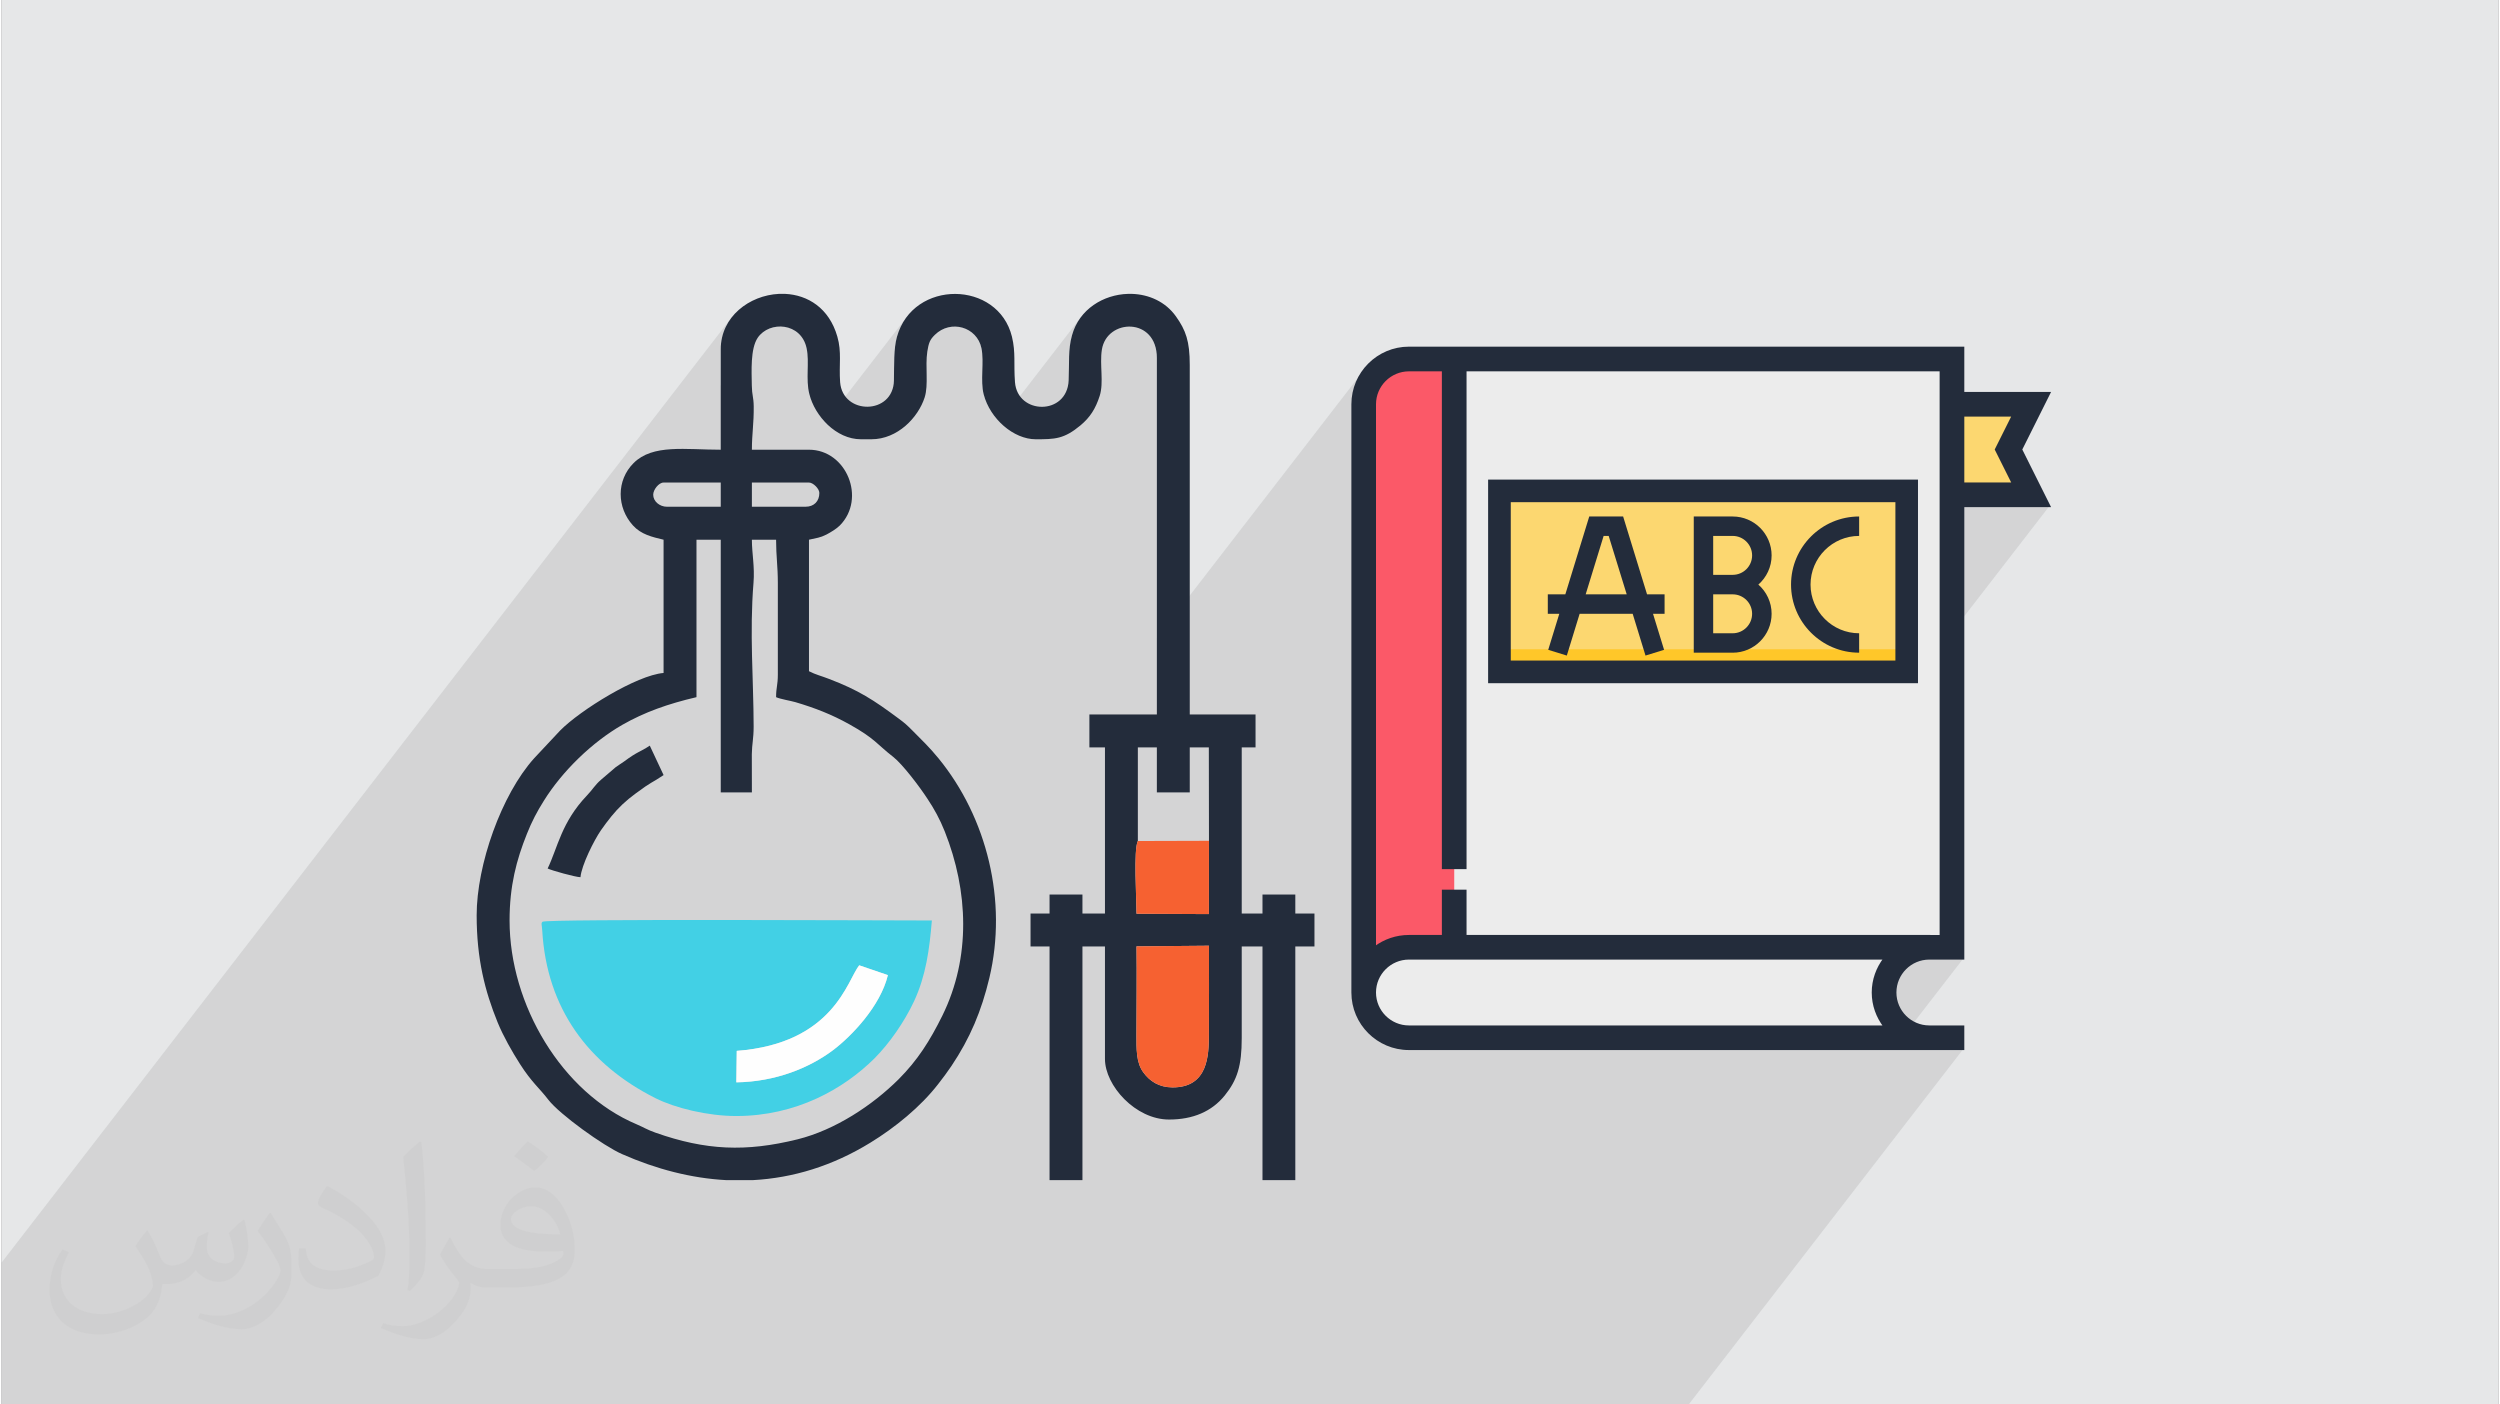
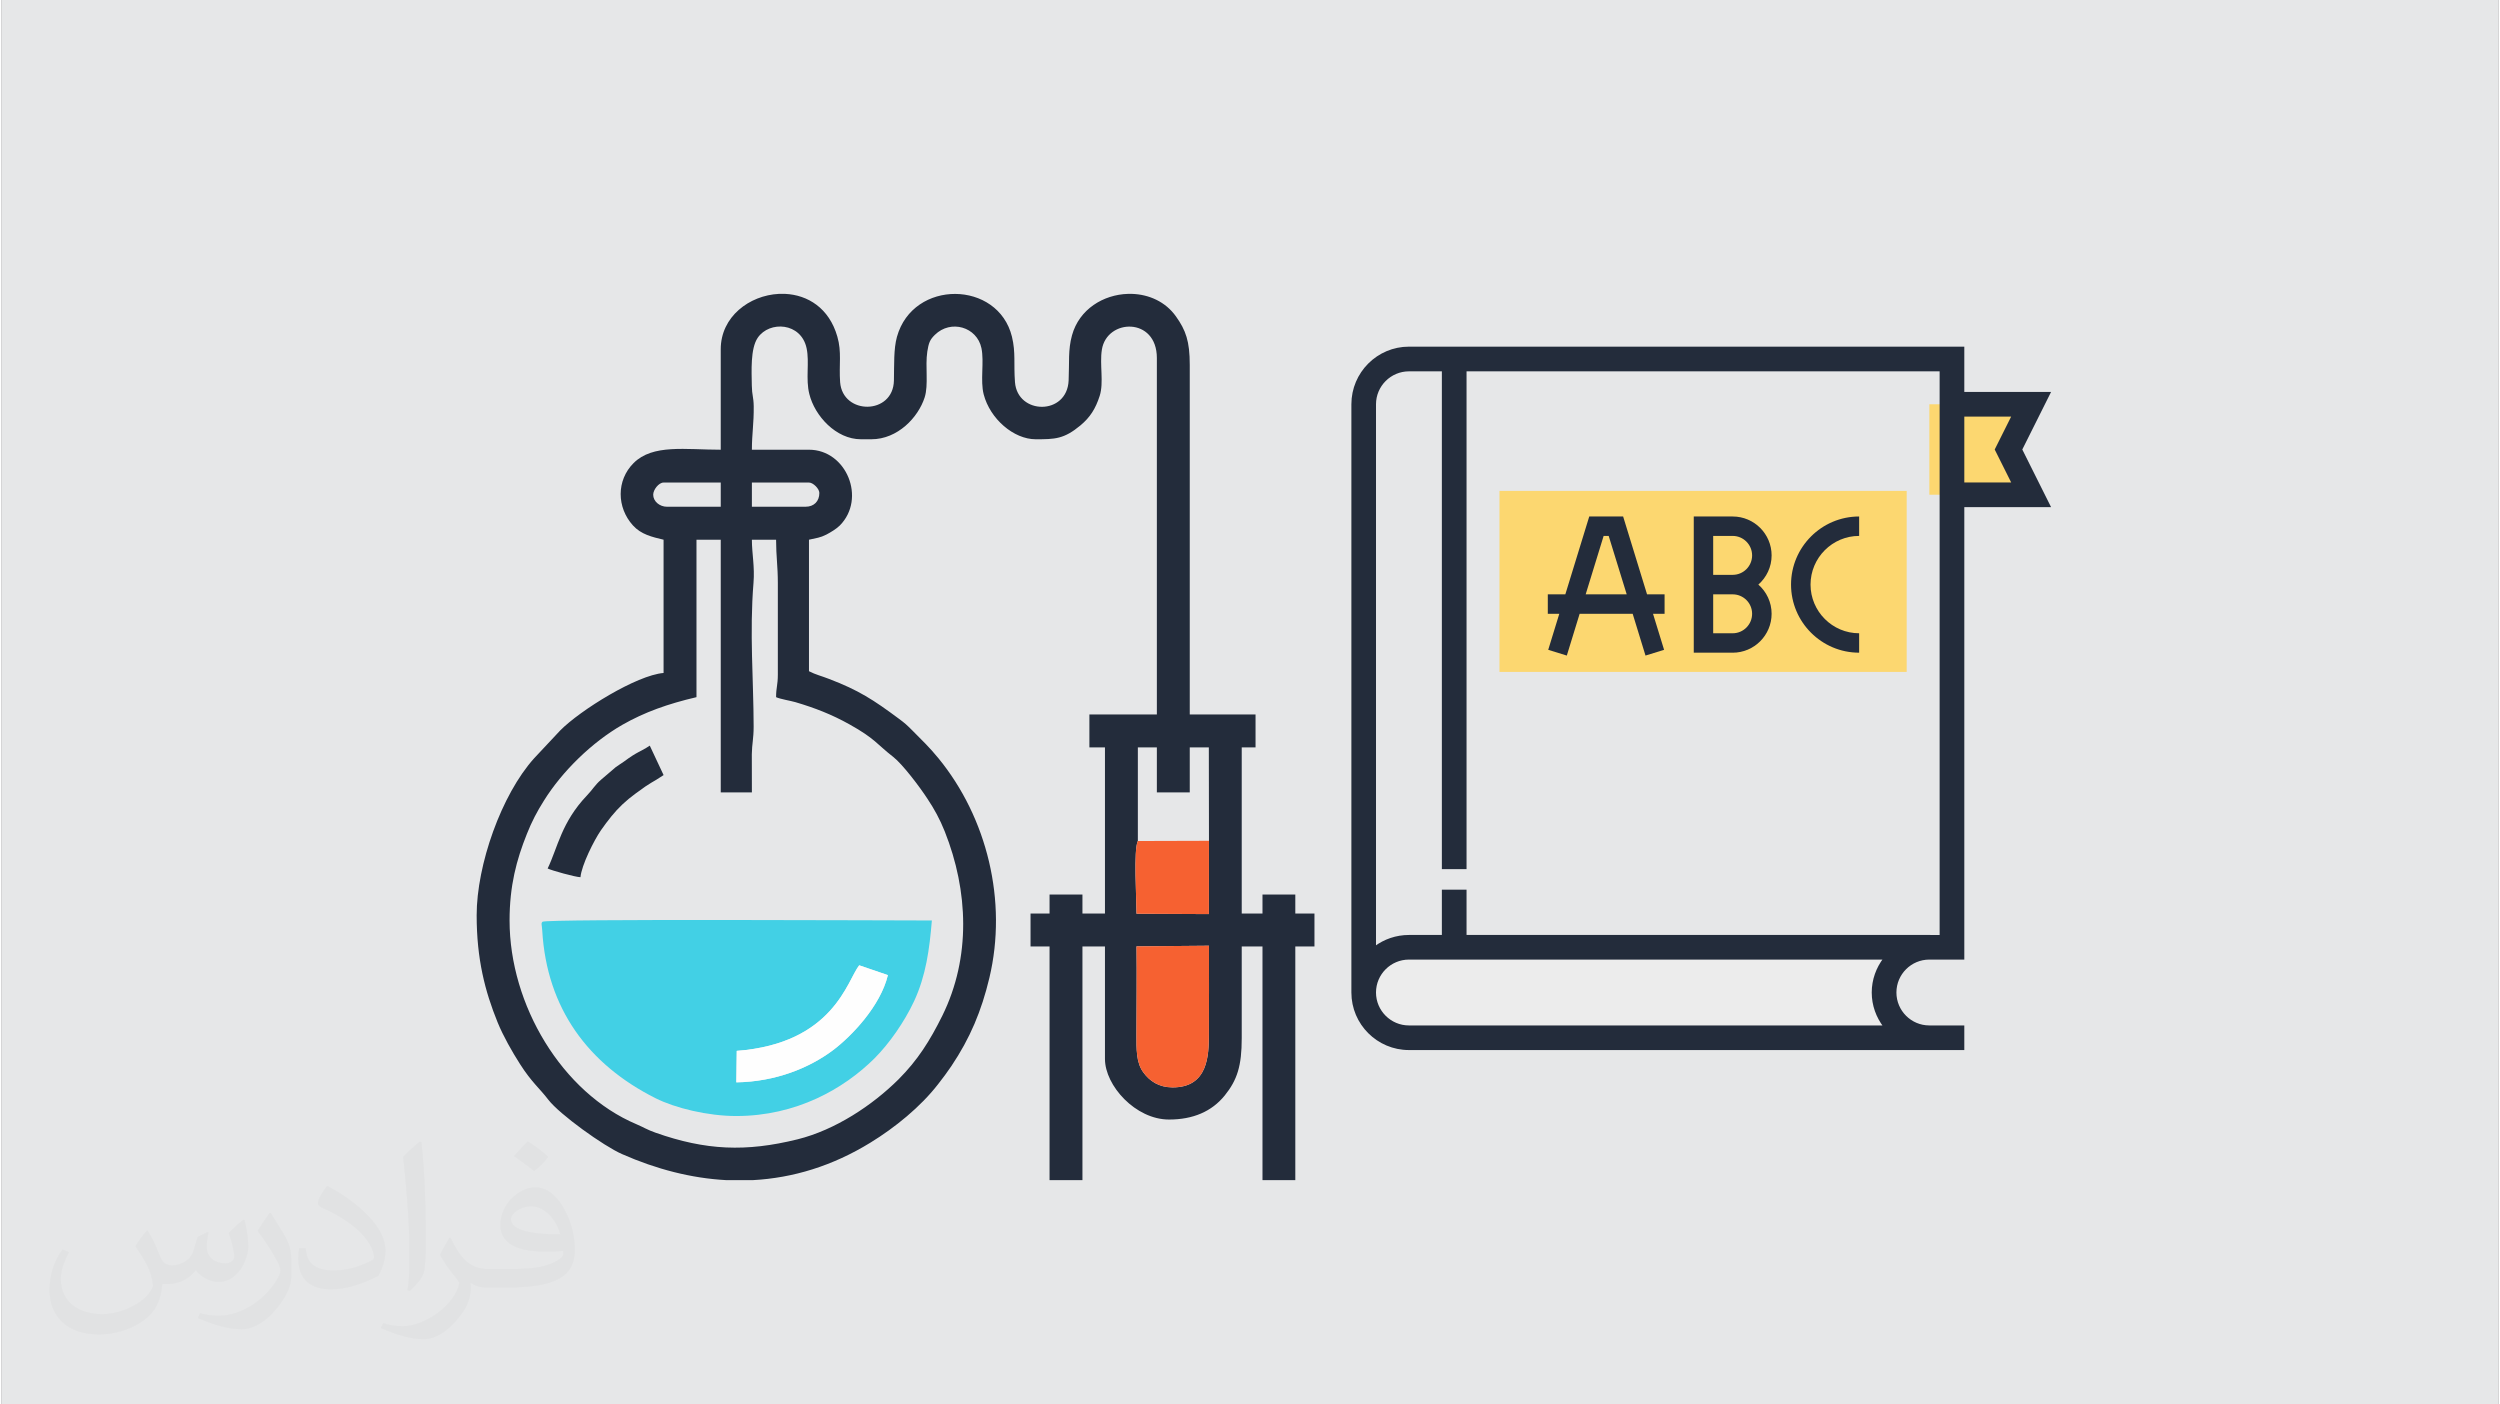
<svg xmlns="http://www.w3.org/2000/svg" xml:space="preserve" width="356px" height="200px" version="1.0" style="shape-rendering:geometricPrecision; text-rendering:geometricPrecision; image-rendering:optimizeQuality; fill-rule:evenodd; clip-rule:evenodd" viewBox="0 0 35600 20025">
  <rect x="0" y="0" width="35600" height="20025" fill="#808080" stroke="none" />
  <defs>
    <style type="text/css">
   
    .str0 {stroke:#232C3B;stroke-width:29;stroke-miterlimit:2.613}
    .fil2 {fill:#232C3B}
    .fil3 {fill:#42D0E5}
    .fil0 {fill:#E6E7E8}
    .fil7 {fill:#ECECEC}
    .fil4 {fill:#F66131}
    .fil8 {fill:#FB5968}
    .fil6 {fill:#FCD770}
    .fil5 {fill:#FEFEFE}
    .fil9 {fill:#FFC729}
    .fil10 {fill:#373435;fill-opacity:0.031}
    .fil1 {fill:#373435;fill-opacity:0.102}
   
  </style>
  </defs>
  <g id="Layer_x0020_1">
    <path class="fil0" d="M0 0l35600 0 0 20025 -35600 0 0 -20025z" />
-     <path class="fil1" d="M24055 20025l-24055 0 0 -2023 10405 -13471 -44 64 -37 68 -30 73 -22 77 -14 82 -4 85 0 283 829 -1073 0 0 -829 1074 0 235 527 -683 35 -43 40 -36 45 -30 49 -23 51 -16 54 -10 54 -2 54 4 53 12 51 19 48 27 45 34 39 42 34 49 26 57 19 65 7 38 5 39 3 39 1 40 1 40 0 41 -1 42 -1 41 -1 42 0 42 0 42 2 42 2 42 5 41 7 41 9 41 17 58 22 59 27 58 31 57 36 56 40 53 43 51 12 12 1150 -1489 -40 60 -35 65 -29 70 -25 75 -8 33 -7 35 -6 35 -5 36 -4 37 -4 37 -2 39 -2 39 -1 40 -1 40 -1 41 0 42 -1 41 0 42 0 43 -1 43 -10 87 -13 39 562 -727 20 -25 24 -25 45 -38 47 -31 49 -23 50 -16 52 -9 51 -2 51 5 49 11 48 17 45 23 42 29 37 35 34 39 27 45 22 50 16 54 6 38 5 39 3 40 1 42 0 42 0 42 -1 43 -2 44 -1 43 0 43 -1 42 1 42 3 42 4 40 6 39 8 38 20 65 25 63 30 61 35 58 39 56 43 53 38 41 1148 -1487 -37 56 -32 60 -28 64 -22 68 -10 39 -8 38 -7 38 -5 38 -4 37 -3 38 -3 37 -1 39 -1 38 -1 40 0 40 0 42 -1 43 -1 44 -1 46 -2 47 -11 88 -15 42 554 -717 44 -58 54 -47 61 -36 66 -25 69 -13 71 -2 69 11 67 23 62 35 55 49 46 62 36 75 22 89 8 103 0 3995 2972 -3848 -46 62 -41 67 -34 70 -27 74 -20 78 -12 80 -3 70 308 -398 -38 49 -32 53 -27 57 -22 59 -16 62 -9 64 -4 66 0 44 272 -352 -28 38 -24 39 -20 43 -17 44 -12 47 -7 48 -3 49 0 1186 1291 -1670 0 1975 322 -417 5461 0 830 -1074 0 788 484 -627 0 968 706 0 -124 161 385 0 -124 162 385 0 -1874 2425 0 100 -2783 3604 2945 0 161 0 -125 161 286 0 -124 161 124 0 162 0 -873 1129 711 0 -124 161 286 0 -3915 5068z" />
    <g id="_2949728386032">
      <path class="fil2" d="M16182 13493l1033 -9c0,423 2,846 -1,1269 -2,285 -7,753 -520,751 -192,-1 -325,-90 -414,-213 -105,-141 -99,-338 -99,-538 1,-420 6,-841 1,-1260l0 0zm-5099 -9303l89 0c320,15 627,200 744,608 65,223 22,400 40,651 36,471 757,470 767,-23 5,-229 -5,-448 43,-623 230,-825 1443,-807 1640,-2 55,229 23,381 43,647 35,469 744,478 765,-23 12,-258 -10,-435 48,-644 103,-374 450,-581 798,-591l58 0c241,8 477,111 626,321 141,198 197,354 197,691l0 4985 938 0 0 469 -197 0 0 2369 296 0 0 -271 468 0 0 271 273 0 0 469 -273 0 0 3332 -468 0 0 -3332 -296 0 0 1308c0,393 -63,595 -243,818 -185,228 -452,342 -794,342 -477,0 -913,-484 -913,-864l0 -1604 -321 0 0 3332 -469 0 0 -3332 -271 0 0 -469 271 0 0 -271 469 0 0 271 321 0 0 -2369 -222 0 0 -469 962 0 0 -5083c0,-587 -713,-564 -784,-119 -34,213 30,468 -31,659 -59,184 -137,306 -273,420 -236,197 -366,199 -639,199 -314,0 -651,-290 -742,-640 -51,-198 9,-461 -32,-659 -63,-302 -437,-414 -665,-189 -72,71 -87,115 -107,238 -32,215 20,473 -38,654 -91,283 -383,596 -760,596l-148 0c-356,0 -659,-333 -736,-645 -55,-216 4,-453 -39,-653 -78,-368 -529,-395 -697,-149 -106,156 -87,479 -84,683 2,137 25,157 27,294 3,243 -26,393 -26,619l814 0c535,0 820,697 439,1081 -47,47 -130,97 -191,129 -90,46 -140,48 -248,73l0 1875c96,50 174,66 286,110 421,160 636,300 991,564 91,67 119,93 198,172 140,141 242,238 370,394 694,847 988,2039 727,3133 -112,470 -274,859 -543,1259 -62,92 -118,166 -188,256 -250,323 -614,619 -967,835 -539,331 -1101,502 -1671,533l-386 0c-494,-27 -992,-155 -1482,-371 -263,-115 -891,-567 -1051,-775 -124,-163 -237,-247 -404,-509 -112,-175 -239,-398 -319,-594 -181,-445 -299,-905 -299,-1527 0,-718 352,-1719 820,-2239l371 -396c288,-291 1090,-788 1474,-820l0 -1900c-164,-39 -321,-75 -437,-204 -231,-255 -238,-642 10,-889 273,-273 740,-190 1242,-190l0 -1432c0,-466 410,-769 829,-790l0 0zm5118 7801l0 -1335 271 0 0 642 469 0 0 -642 272 0 2 1332 -1 1045 -1032 -5c0,-201 -44,-919 19,-1037zm-5503 -4296l345 0c0,236 25,377 25,616l0 1308c0,151 -25,181 -25,321 54,26 210,52 275,71 280,83 517,175 770,316 370,206 393,285 623,463 136,105 386,438 489,597 99,149 177,290 248,468 336,846 376,1794 -35,2627 -178,359 -351,633 -623,906 -374,372 -903,722 -1440,856 -740,183 -1309,158 -2025,-94 -122,-43 -165,-75 -273,-121 -1062,-449 -1809,-1702 -1809,-2905 0,-495 99,-865 247,-1234 69,-175 146,-321 242,-473 264,-424 689,-835 1116,-1081 320,-183 654,-301 1060,-396l0 -2245 346 0 0 3603 444 0 -1 -544c2,-147 26,-221 26,-394 -1,-668 -60,-1337 -2,-2049 19,-234 -23,-417 -23,-616l0 0zm765 -470l-765 0 0 -345 814 0c60,0 148,89 148,148 0,120 -77,197 -197,197zm-2172 -172c0,-70 79,-173 148,-173l815 0 0 345 -766 0c-105,0 -197,-76 -197,-172z" />
      <path class="fil3" d="M10476 15432l6 -449c1383,-105 1576,-1008 1746,-1220l409 140c-105,438 -514,868 -782,1070 -340,255 -820,450 -1379,459zm0 480c855,0 1533,-388 1968,-820 215,-215 428,-522 566,-816 170,-366 220,-741 254,-1152 -528,0 -5509,-25 -5551,18 -25,25 -9,39 -4,128 65,1105 651,1903 1615,2388 279,140 743,254 1152,254z" />
      <path class="fil4" d="M16182 13493c5,419 0,840 -1,1260 0,200 -6,397 99,538 89,123 222,212 414,213 513,2 518,-466 520,-751 3,-423 1,-846 1,-1269l-1033 9 0 0z" />
      <path class="fil5" d="M10476 15432c559,-9 1039,-204 1379,-459 268,-202 677,-632 782,-1070l-409 -140c-170,212 -363,1115 -1746,1220l-6 449z" />
      <path class="fil4" d="M17215 11988l-1014 3c-63,118 -19,836 -19,1037l1032 5 1 -1045 0 0z" />
      <path class="fil2" d="M7786 12383c54,27 392,122 468,124 15,-170 192,-525 293,-671 44,-64 99,-136 148,-197 100,-124 211,-227 342,-323 249,-185 218,-141 402,-265l-197 -420c-142,95 -169,79 -366,226 -41,30 -75,48 -118,80l-213 182c-86,75 -119,140 -198,222 -365,383 -416,740 -561,1042l0 0z" />
      <path class="fil6" d="M27486 5764l1451 0 -322 645 322 645 -1451 0 0 -1290z" />
-       <path class="fil7" d="M27808 13506l0 -8387 -7742 0c-356,0 -645,289 -645,645l0 8387 8387 -645z" />
-       <path class="fil8" d="M20712 14151l-1291 0 0 -8387c0,-356 289,-645 645,-645l646 0 0 9032z" />
      <path class="fil7" d="M27808 13506l-322 0c-357,0 -645,289 -645,645l0 0c0,356 288,645 645,645l322 0 -7742 0c-356,0 -645,-289 -645,-645l0 0c0,-356 289,-645 645,-645l7742 0z" />
      <rect class="fil6" x="21357" y="6999" width="5806" height="2581" />
-       <rect class="fil9" x="21357" y="9257" width="5806" height="323" />
      <path class="fil2" d="M22052 9265l265 82 183 -596 756 0 183 596 265 -82 -158 -514 165 0 0 -277 -250 0 -341 -1110 -483 0 -341 1110 -250 0 0 277 164 0 -158 514zm790 -1624l72 0 257 833 -585 0 256 -833z" />
      <path class="fil2" d="M25237 8751c0,-165 -73,-314 -189,-416 116,-102 189,-251 189,-416 0,-306 -249,-555 -555,-555l-555 0 0 1942 555 0c306,0 555,-249 555,-555zm-833 -1110l278 0c153,0 277,125 277,278 0,153 -124,277 -277,277l-278 0 0 -555zm0 833l278 0c153,0 277,124 277,277 0,153 -124,278 -277,278l-278 0 0 -555z" />
      <path class="fil2" d="M26485 9306l0 -277c-382,0 -693,-312 -693,-694 0,-382 311,-694 693,-694l0 -277c-535,0 -971,436 -971,971 0,535 436,971 971,971z" />
-       <path class="fil2" d="M21195 9741l6129 0 0 -2903 -6129 0 0 2903zm323 -2581l5484 0 0 2258 -5484 0 0 -2258z" />
      <path class="fil2 str0" d="M28795 6409l403 -806 -1228 0 0 -646 -7904 0c-444,0 -806,362 -806,807l0 8387c0,445 362,806 806,806l7420 0 484 0 0 -322 -484 0c-267,0 -484,-217 -484,-484 0,-267 217,-484 484,-484l322 0 162 0 0 -6451 1228 0 -403 -807zm-1950 8226l-6779 0c-266,0 -484,-217 -484,-484 0,-267 218,-484 484,-484l6779 0c-103,135 -166,302 -166,484 0,182 63,349 166,484zm641 -1290l-6613 0 0 -646 -323 0 0 646 -484 0c-181,0 -349,60 -484,161l0 -7742c0,-267 218,-484 484,-484l484 0 0 7097 323 0 0 -7097 6774 0 0 8065 -161 0zm1190 -6452l-706 0 0 -968 706 0 -242 484 242 484z" />
    </g>
    <path class="fil10" d="M2082 17547c68,103 112,202 155,312 32,64 49,183 199,183 44,0 107,-14 163,-45 63,-33 111,-83 136,-159l60 -202 146 -72 10 10c-20,76 -25,149 -25,206 0,169 146,233 262,233 68,0 129,-33 129,-95 0,-80 -34,-216 -78,-338 68,-68 136,-136 214,-191l12 6c34,144 53,286 53,381 0,93 -41,196 -75,264 -70,132 -194,237 -344,237 -114,0 -241,-57 -328,-163l-5 0c-82,102 -208,194 -412,194l-63 0c-10,134 -39,229 -83,314 -121,237 -480,404 -818,404 -470,0 -706,-272 -706,-633 0,-223 73,-431 185,-578l92 38c-70,134 -116,261 -116,385 0,338 274,499 592,499 293,0 657,-187 723,-404 -25,-237 -114,-349 -250,-565 41,-72 94,-144 160,-221l12 0 0 0 0 0zm5421 -1274c99,62 196,136 291,220 -53,75 -119,143 -201,203 -95,-77 -190,-143 -287,-213 66,-74 131,-146 197,-210l0 0 0 0zm51 926c-160,0 -291,105 -291,183 0,167 320,219 703,217 -48,-196 -216,-400 -412,-400zm-359 895c208,0 390,-6 529,-41 155,-40 286,-118 286,-172 0,-14 0,-31 -5,-45 -87,8 -187,8 -274,8 -281,0 -498,-64 -582,-222 -22,-44 -37,-93 -37,-149 0,-153 66,-303 182,-406 97,-85 204,-138 313,-138 197,0 354,158 464,408 60,136 102,293 102,491 0,132 -37,243 -119,326 -153,148 -435,204 -867,204l-196 0 0 0 -51 0c-107,0 -184,-19 -245,-66l-10 0c3,25 5,49 5,72 0,97 -32,221 -97,320 -192,286 -400,410 -580,410 -182,0 -405,-70 -606,-161l36 -70c65,27 155,45 279,45 325,0 752,-313 805,-618 -12,-25 -33,-58 -65,-93 -95,-113 -155,-208 -211,-307 48,-95 92,-171 133,-240l17 -2c139,283 265,446 546,446l44 0 0 0 204 0 0 0 0 0zm-1408 299c24,-130 27,-276 27,-413l0 -202c0,-377 -49,-926 -88,-1282 68,-75 163,-161 238,-219l22 6c51,450 63,971 63,1452 0,126 -5,249 -17,340 -7,114 -73,200 -214,332l-31 -14 0 0 0 0zm-1449 -596c7,177 94,317 398,317 189,0 349,-49 526,-134 32,-14 49,-33 49,-49 0,-111 -85,-258 -228,-392 -139,-126 -323,-237 -495,-311 -59,-25 -78,-52 -78,-77 0,-51 68,-158 124,-235l19 -2c197,103 418,256 580,427 148,157 240,316 240,489 0,128 -38,249 -102,361 -215,109 -446,192 -674,192 -277,0 -466,-130 -466,-436 0,-33 0,-84 12,-150l95 0 0 0 0 0zm-501 -503l173 278c63,103 121,215 121,392l0 227c0,183 -117,379 -306,573 -148,132 -279,188 -400,188 -180,0 -386,-56 -624,-159l27 -70c75,20 162,37 269,37 342,-2 692,-252 852,-557 19,-35 27,-68 27,-91 0,-35 -20,-74 -34,-109 -88,-165 -185,-315 -292,-454 56,-88 112,-173 173,-257l14 2 0 0 0 0z" />
  </g>
</svg>